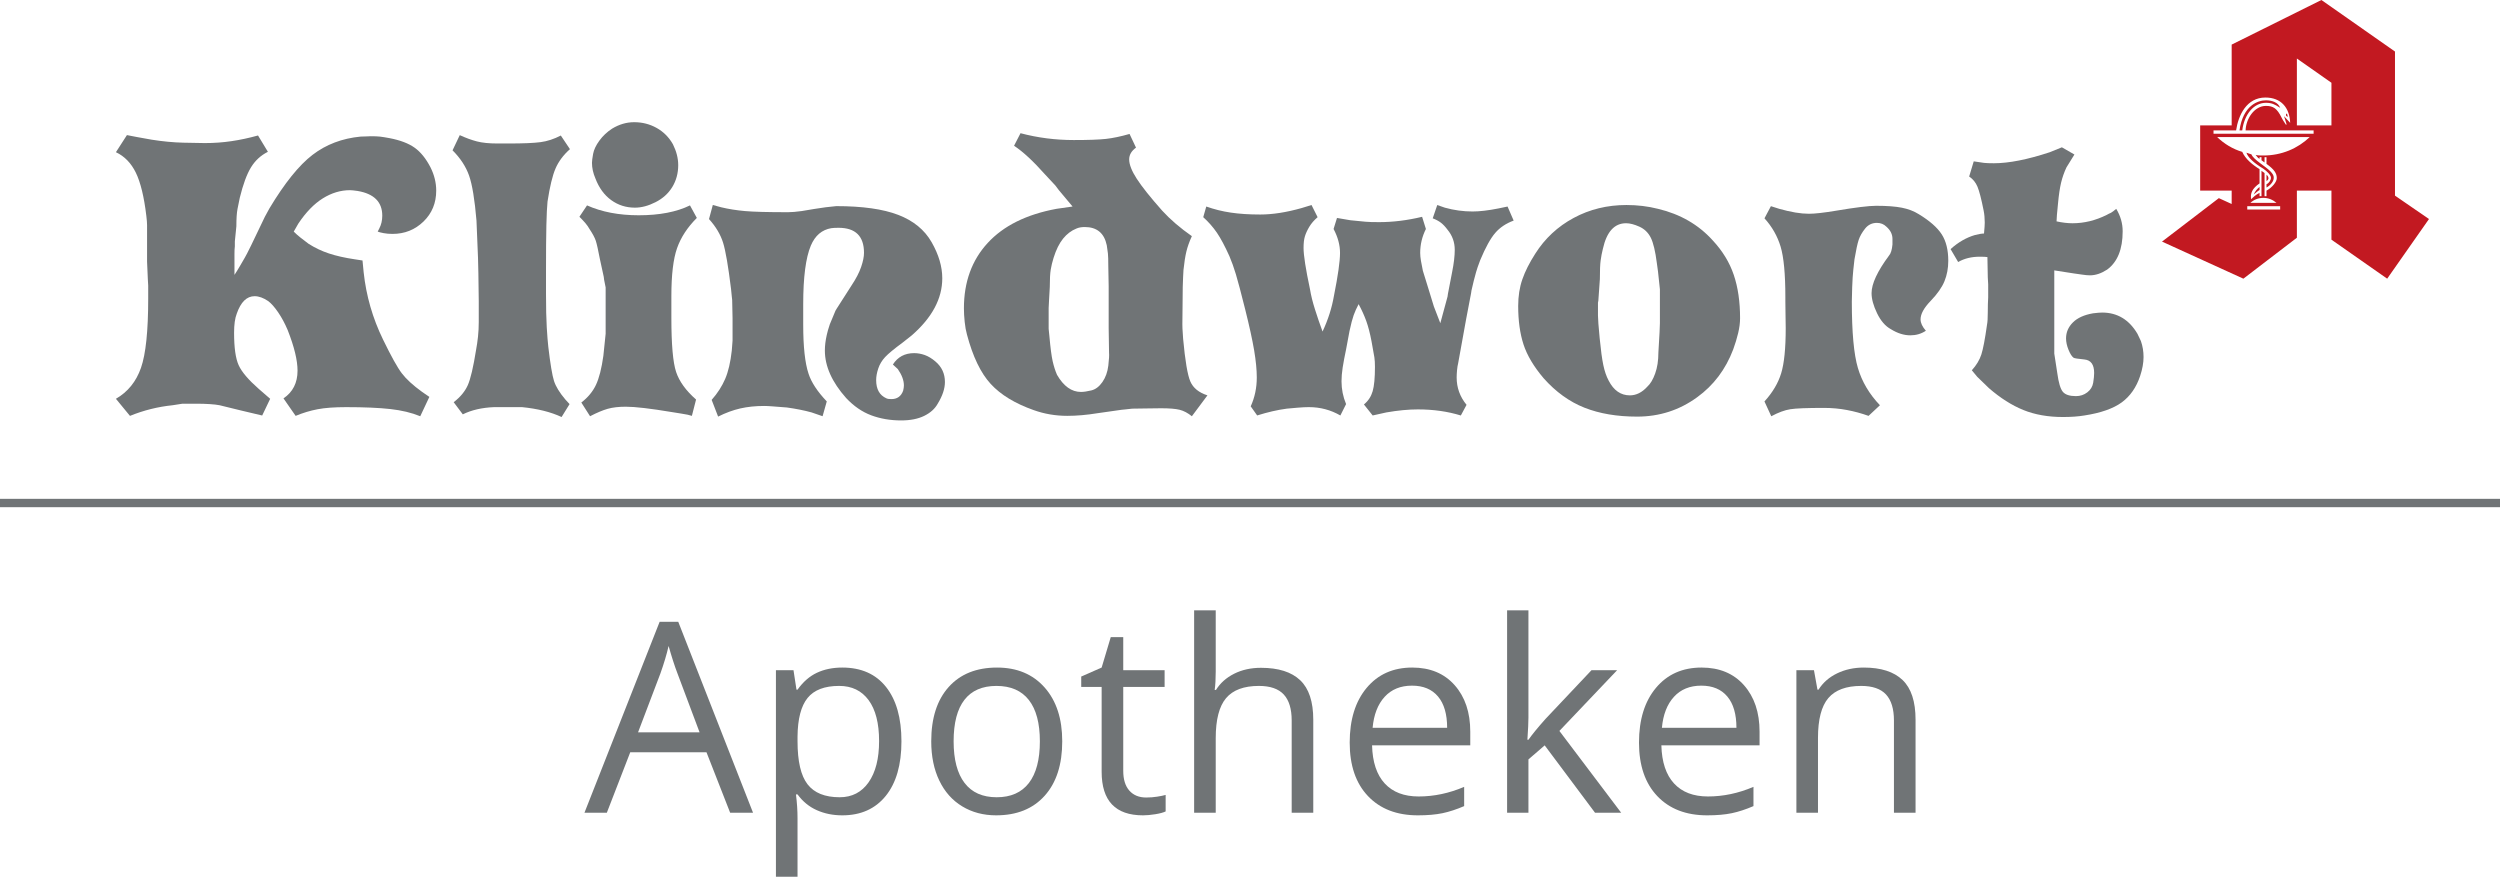
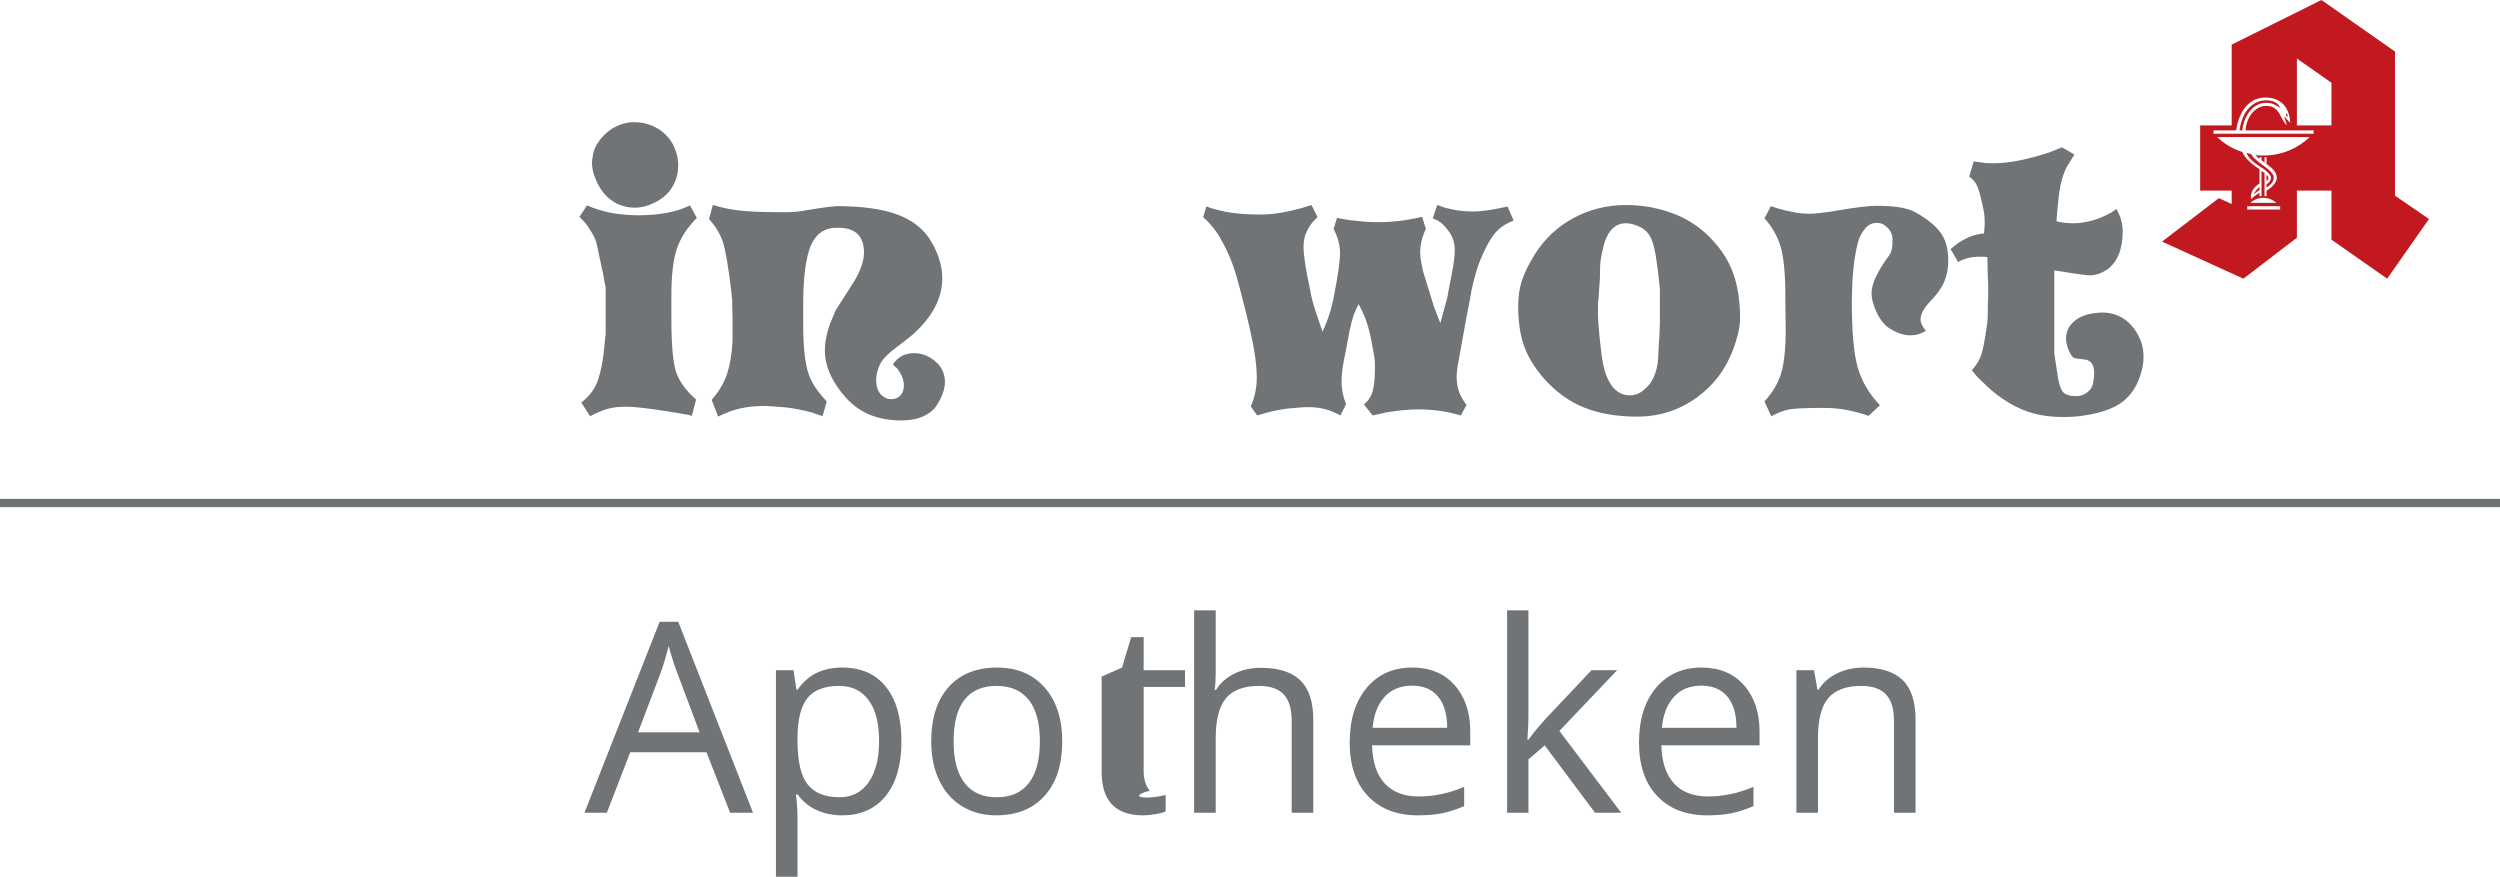
<svg xmlns="http://www.w3.org/2000/svg" version="1.1" id="Ebene_1" x="0px" y="0px" width="299px" height="104.857px" viewBox="0 0 299 104.857" enable-background="new 0 0 299 104.857" xml:space="preserve">
  <g>
    <g>
      <path fill="#707476" d="M87.326,97.203l-2.832-7.234h-9.116l-2.801,7.234h-2.676l8.992-22.838h2.225l8.945,22.838H87.326z     M83.67,87.588l-2.645-7.047c-0.343-0.893-0.695-1.986-1.059-3.283c-0.228,0.996-0.555,2.09-0.979,3.283l-2.676,7.047H83.67z" />
      <path fill="#707476" d="M100.736,97.514c-1.11,0-2.124-0.205-3.042-0.615c-0.918-0.408-1.688-1.039-2.31-1.889h-0.188    c0.125,0.994,0.188,1.939,0.188,2.83v7.018h-2.583V80.152h2.101l0.357,2.334h0.125c0.663-0.934,1.436-1.607,2.317-2.023    c0.882-0.414,1.893-0.623,3.034-0.623c2.261,0,4.006,0.773,5.234,2.318c1.229,1.547,1.844,3.713,1.844,6.504    c0,2.801-0.625,4.975-1.875,6.525S102.955,97.514,100.736,97.514z M100.362,82.035c-1.742,0-3.002,0.482-3.78,1.445    c-0.777,0.965-1.177,2.5-1.197,4.605v0.576c0,2.395,0.398,4.109,1.197,5.141c0.799,1.033,2.079,1.549,3.843,1.549    c1.473,0,2.627-0.596,3.462-1.789c0.834-1.193,1.252-2.836,1.252-4.932c0-2.127-0.418-3.758-1.252-4.893    C103.052,82.602,101.877,82.035,100.362,82.035z" />
      <path fill="#707476" d="M127.043,88.662c0,2.779-0.699,4.949-2.1,6.51c-1.4,1.562-3.335,2.342-5.803,2.342    c-1.525,0-2.879-0.357-4.061-1.074c-1.183-0.715-2.096-1.742-2.738-3.08c-0.644-1.338-0.965-2.902-0.965-4.697    c0-2.779,0.695-4.945,2.085-6.496s3.318-2.326,5.787-2.326c2.386,0,4.281,0.795,5.687,2.381    C126.341,83.809,127.043,85.955,127.043,88.662z M114.053,88.662c0,2.178,0.436,3.838,1.308,4.979    c0.871,1.141,2.151,1.711,3.842,1.711s2.975-0.568,3.851-1.703c0.877-1.137,1.314-2.799,1.314-4.986    c0-2.168-0.438-3.814-1.314-4.939c-0.876-1.125-2.17-1.688-3.882-1.688c-1.69,0-2.966,0.555-3.826,1.664    C114.483,84.809,114.053,86.463,114.053,88.662z" />
-       <path fill="#707476" d="M137.077,95.383c0.457,0,0.897-0.033,1.323-0.102c0.425-0.066,0.762-0.137,1.011-0.209v1.975    c-0.28,0.135-0.692,0.246-1.236,0.334c-0.545,0.088-1.035,0.133-1.471,0.133c-3.298,0-4.947-1.736-4.947-5.211V82.158h-2.442    v-1.244l2.442-1.074l1.089-3.639h1.494v3.951h4.947v2.006h-4.947v10.035c0,1.027,0.243,1.814,0.73,2.365    C135.558,95.107,136.228,95.383,137.077,95.383z" />
+       <path fill="#707476" d="M137.077,95.383c0.457,0,0.897-0.033,1.323-0.102c0.425-0.066,0.762-0.137,1.011-0.209v1.975    c-0.28,0.135-0.692,0.246-1.236,0.334c-0.545,0.088-1.035,0.133-1.471,0.133c-3.298,0-4.947-1.736-4.947-5.211V82.158v-1.244l2.442-1.074l1.089-3.639h1.494v3.951h4.947v2.006h-4.947v10.035c0,1.027,0.243,1.814,0.73,2.365    C135.558,95.107,136.228,95.383,137.077,95.383z" />
      <path fill="#707476" d="M154.486,97.203V86.172c0-1.389-0.316-2.426-0.949-3.111c-0.633-0.684-1.623-1.025-2.972-1.025    c-1.794,0-3.104,0.486-3.928,1.461c-0.824,0.977-1.236,2.572-1.236,4.793v8.914h-2.583V72.996h2.583v7.326    c0,0.883-0.042,1.613-0.125,2.195h0.155c0.509-0.82,1.231-1.465,2.171-1.938c0.938-0.473,2.009-0.709,3.212-0.709    c2.085,0,3.648,0.496,4.69,1.486c1.043,0.99,1.563,2.564,1.563,4.723v11.123H154.486z" />
      <path fill="#707476" d="M169.576,97.514c-2.52,0-4.509-0.768-5.966-2.303s-2.186-3.666-2.186-6.395    c0-2.748,0.677-4.932,2.03-6.549s3.171-2.428,5.452-2.428c2.137,0,3.827,0.703,5.072,2.109c1.244,1.404,1.866,3.26,1.866,5.561    v1.635h-11.745c0.052,2.002,0.558,3.521,1.517,4.559s2.311,1.555,4.053,1.555c1.836,0,3.65-0.383,5.445-1.15v2.303    c-0.913,0.393-1.776,0.676-2.591,0.848C171.71,97.428,170.728,97.514,169.576,97.514z M168.877,82.004    c-1.369,0-2.461,0.445-3.275,1.338c-0.814,0.891-1.294,2.125-1.438,3.701h8.914c0-1.627-0.363-2.875-1.089-3.74    C171.262,82.436,170.225,82.004,168.877,82.004z" />
      <path fill="#707476" d="M182.801,88.475c0.445-0.633,1.125-1.463,2.038-2.488l5.507-5.834h3.064l-6.907,7.266l7.39,9.785h-3.127    l-6.021-8.059l-1.944,1.68v6.379h-2.552V72.996h2.552V85.83c0,0.57-0.042,1.453-0.125,2.645H182.801z" />
      <path fill="#707476" d="M204.176,97.514c-2.52,0-4.509-0.768-5.966-2.303s-2.186-3.666-2.186-6.395    c0-2.748,0.677-4.932,2.03-6.549s3.171-2.428,5.452-2.428c2.137,0,3.827,0.703,5.072,2.109c1.244,1.404,1.866,3.26,1.866,5.561    v1.635H198.7c0.052,2.002,0.558,3.521,1.517,4.559s2.311,1.555,4.053,1.555c1.836,0,3.65-0.383,5.445-1.15v2.303    c-0.913,0.393-1.776,0.676-2.591,0.848C206.31,97.428,205.327,97.514,204.176,97.514z M203.477,82.004    c-1.369,0-2.461,0.445-3.275,1.338c-0.814,0.891-1.294,2.125-1.438,3.701h8.914c0-1.627-0.363-2.875-1.089-3.74    C205.861,82.436,204.824,82.004,203.477,82.004z" />
      <path fill="#707476" d="M226.516,97.203V86.172c0-1.389-0.316-2.426-0.948-3.111c-0.633-0.684-1.624-1.025-2.972-1.025    c-1.784,0-3.091,0.482-3.921,1.445c-0.829,0.965-1.244,2.557-1.244,4.777v8.945h-2.582V80.152h2.1l0.42,2.334h0.125    c0.528-0.842,1.271-1.492,2.225-1.953s2.017-0.693,3.189-0.693c2.053,0,3.599,0.496,4.636,1.486s1.556,2.574,1.556,4.754v11.123    H226.516z" />
    </g>
    <g>
      <path fill="#C21921" d="M265.373,23.697l1.535,0.701v-1.601h-3.768v-7.801h3.768V5.334L277.641,0l8.799,6.164v17.232l4.066,2.799    l-5,7.135l-6.666-4.666v-5.865h-4.133v5.633l-6.4,4.898l-9.73-4.434L265.373,23.697z M264.74,15.996h11.968v-0.398h-8.134    c0.033-1.367,1.033-2.932,2.433-2.932c0.869,0,1.334,0.299,1.868,1.398c0.199,0.399,0.367,0.6,0.533,0.867l0.068-0.066    l-0.304-0.969l0.734,0.801c-0.068-1.832-1.101-3.033-2.968-3.033c-2.231,0-3.233,2.102-3.5,3.934h-2.701v0.398H264.74z     M270.241,21.932c-0.866,0.599-1.134,1.199-1,1.9c0.233-0.232,0.532-0.535,1-0.768v0.399h0.233V20.43l0.366,0.269v2.768h0.233    V22.8c0.665-0.366,1.232-1.034,1.232-1.502c0-0.565-0.302-1.032-1.232-1.698v-0.8h-0.233v0.632l-0.366-0.265V18.8h-0.233v0.199    c-0.134-0.067-0.3-0.233-0.468-0.467c0.302,0.065,0.535,0.065,0.935,0.065c2.167,0,4.099-0.834,5.532-2.201h-11.064    c0.834,0.804,1.865,1.435,2.998,1.769c0.367,0.834,1.201,1.533,2.067,2.065V21.932z M267.843,15.598    c0.433-3.033,2.232-3.6,3.164-3.6c0.701,0,1.47,0.232,1.7,0.9c-0.666-0.435-1.032-0.603-1.7-0.603    c-1.467,0-2.599,1.402-2.833,3.302H267.843L267.843,15.598z M271.075,22.031c0.266-0.1,0.532-0.467,0.532-0.768    c0-0.332-0.5-0.8-0.936-1.101c-1.165-0.699-1.831-1.365-1.999-1.899l0.601,0.2c0.233,0.634,1.668,1.4,2.301,2.066    c0.267,0.301,0.367,0.467,0.367,0.731c0,0.402-0.334,0.867-0.866,1.168V22.031L271.075,22.031z M268.773,25.064h3.934v-0.4h-3.934    V25.064z M272.275,24.266c-0.436-0.367-0.967-0.602-1.567-0.602c-0.633,0-1.168,0.234-1.567,0.602H272.275z M270.241,22.73    c-0.198,0.1-0.367,0.266-0.701,0.533c0.201-0.435,0.435-0.699,0.701-0.9V22.73z M271.075,20.898    c0.133,0.1,0.233,0.268,0.233,0.434c0,0.133-0.134,0.266-0.233,0.334V20.898z M273.408,13.83v-0.266l0.166,0.135l0.031,0.299    L273.408,13.83z M274.707,14.998h4.133v-5.1l-4.133-2.9V14.998z" />
-       <path fill="#707476" d="M51.49,20.02c0.454,0.91,0.681,1.834,0.681,2.773c0,1.486-0.507,2.719-1.522,3.703    c-1.016,0.984-2.249,1.479-3.703,1.479c-0.394,0-0.75-0.031-1.068-0.092s-0.552-0.121-0.705-0.184l0.183-0.361    c0.241-0.455,0.363-0.969,0.363-1.545c0-1.637-0.984-2.621-2.953-2.955c-0.425-0.059-0.728-0.092-0.909-0.092    c-1.122,0-2.204,0.328-3.249,0.979c-1.045,0.652-2.022,1.658-2.931,3.021l-0.545,0.953c0.241,0.244,0.514,0.486,0.818,0.727    c0.302,0.244,0.621,0.486,0.954,0.73c0.757,0.482,1.568,0.871,2.431,1.156c0.864,0.289,1.9,0.522,3.113,0.703l0.908,0.139    l0.137,1.408c0.303,2.815,1.075,5.498,2.317,8.043c0.97,1.998,1.718,3.348,2.249,4.043c0.53,0.699,1.34,1.438,2.431,2.227    l0.863,0.592l-1.09,2.316c-1.031-0.424-2.227-0.711-3.589-0.863c-1.363-0.15-3.122-0.227-5.271-0.227    c-1.394,0-2.528,0.082-3.408,0.25c-0.879,0.166-1.757,0.43-2.636,0.795l-1.454-2.092c1.12-0.756,1.681-1.861,1.681-3.314    c0-1.242-0.394-2.865-1.182-4.863c-0.333-0.787-0.711-1.49-1.136-2.113c-0.425-0.619-0.818-1.067-1.182-1.34    c-0.576-0.393-1.122-0.592-1.636-0.592c-0.938,0-1.651,0.697-2.135,2.092c-0.213,0.545-0.318,1.305-0.318,2.271    c0,1.787,0.181,3.082,0.545,3.885c0.363,0.805,1.166,1.75,2.408,2.84l1.363,1.184l-0.954,1.998l-2.499-0.592l-2.409-0.59    l-0.181-0.045c-0.305-0.061-0.698-0.105-1.183-0.137c-0.484-0.031-0.999-0.047-1.544-0.047h-1.727    c-0.545,0.092-0.94,0.154-1.182,0.184c-1.756,0.18-3.453,0.605-5.089,1.271l-1.681-2.043c1.424-0.82,2.423-2.055,2.999-3.705    c0.576-1.65,0.863-4.414,0.863-8.293v-1.543l-0.045-0.775l-0.091-2.088v-3.682v-0.683c0-0.272-0.031-0.649-0.09-1.135    c-0.272-2.272-0.689-3.983-1.25-5.135c-0.56-1.15-1.355-1.97-2.385-2.455l1.317-2.045l1.182,0.229l1.772,0.318    c1.333,0.213,2.597,0.332,3.794,0.36c1.196,0.033,2.052,0.047,2.568,0.047c1.09,0,2.151-0.075,3.181-0.229    c1.03-0.15,2.09-0.377,3.181-0.68l1.181,1.953c-0.849,0.424-1.522,1.045-2.022,1.861c-0.5,0.817-0.947,2.03-1.341,3.637    c-0.09,0.426-0.182,0.873-0.272,1.34c-0.09,0.471-0.136,1.158-0.136,2.068l-0.182,1.815v0.592    c-0.032,0.242-0.045,0.531-0.045,0.863v0.771v1.047v0.726c0.182-0.271,0.402-0.627,0.659-1.065    c0.257-0.438,0.446-0.765,0.568-0.978l0.273-0.5l0.5-1l1.636-3.408l0.545-1c1.817-3.028,3.537-5.164,5.157-6.405    c1.62-1.242,3.537-1.97,5.748-2.183c0.212,0,0.446-0.006,0.705-0.022c0.257-0.015,0.431-0.021,0.522-0.021    c0.455,0,0.817,0.016,1.09,0.045c0.272,0.031,0.652,0.092,1.136,0.182c1.272,0.244,2.271,0.623,2.999,1.138    C50.308,18.174,50.944,18.961,51.49,20.02" />
-       <path fill="#707476" d="M68.165,17.84c-0.788,0.697-1.363,1.471-1.727,2.318c-0.363,0.848-0.682,2.166-0.954,3.953    c-0.061,0.604-0.106,1.545-0.137,2.815c-0.031,1.271-0.045,3.166-0.045,5.681v2.453c0,1.76,0.03,3.129,0.091,4.112    c0.06,0.986,0.121,1.75,0.182,2.295c0.242,2.06,0.47,3.425,0.682,4.091c0.212,0.666,0.666,1.407,1.363,2.227l0.5,0.545    l-0.954,1.545c-1.303-0.607-2.878-0.998-4.726-1.182h-3.363c-1.454,0.061-2.696,0.35-3.726,0.863l-1.091-1.453    c0.787-0.607,1.348-1.281,1.681-2.023c0.333-0.74,0.667-2.158,1-4.248c0.091-0.482,0.166-1.008,0.228-1.566    c0.059-0.561,0.09-1.145,0.09-1.75v-0.592v-1.906l-0.045-3.319l-0.045-1.861l-0.182-4.453c-0.213-2.514-0.507-4.309-0.886-5.385    s-1.038-2.082-1.977-3.021l0.863-1.816c0.727,0.332,1.409,0.582,2.045,0.748c0.636,0.166,1.454,0.25,2.454,0.25h1.363    c1.727,0,2.99-0.053,3.794-0.16c0.802-0.104,1.613-0.369,2.431-0.793L68.165,17.84z" />
      <path fill="#707476" d="M83.341,26.064c-1.121,1.121-1.909,2.324-2.363,3.612c-0.455,1.287-0.682,3.201-0.682,5.748v2.589    c0,3.182,0.188,5.34,0.568,6.477c0.379,1.135,1.174,2.232,2.385,3.295l-0.5,1.953l-0.5-0.137l-0.772-0.136l-1.136-0.182    c-2.545-0.425-4.378-0.64-5.498-0.64c-0.848,0-1.568,0.084-2.159,0.25c-0.59,0.168-1.295,0.463-2.113,0.888l-1.045-1.638    c0.787-0.604,1.37-1.307,1.75-2.11c0.379-0.804,0.675-1.961,0.886-3.478l0.273-2.635v-2.727V36.15v-1.773    c-0.09-0.422-0.152-0.725-0.182-0.908l-0.045-0.363l-0.454-2.09c-0.213-1.121-0.379-1.86-0.5-2.227    c-0.121-0.363-0.364-0.816-0.727-1.363c-0.153-0.271-0.326-0.521-0.523-0.75c-0.197-0.229-0.432-0.477-0.705-0.75l0.909-1.361    c1.756,0.785,3.816,1.181,6.179,1.181c2.484,0,4.529-0.396,6.134-1.181L83.341,26.064z M80.479,17.248    c0.423,0.848,0.636,1.682,0.636,2.5c0,0.971-0.236,1.84-0.705,2.613c-0.47,0.772-1.135,1.377-1.999,1.815    c-0.863,0.441-1.69,0.66-2.476,0.66c-1.062,0-2.008-0.303-2.84-0.907c-0.834-0.607-1.461-1.472-1.886-2.593    c-0.273-0.635-0.409-1.256-0.409-1.86c0-0.213,0.045-0.57,0.136-1.07c0.091-0.498,0.341-1.027,0.75-1.588    c0.409-0.562,0.916-1.039,1.522-1.433c0.848-0.516,1.727-0.772,2.635-0.772c0.97,0,1.863,0.227,2.682,0.682    C79.342,15.75,79.995,16.4,80.479,17.248" />
      <path fill="#707476" d="M112.149,48.285c-0.333,0.605-0.872,1.09-1.613,1.453c-0.743,0.363-1.659,0.545-2.749,0.545    c-1.303,0-2.499-0.205-3.59-0.613c-1.09-0.408-2.09-1.098-2.999-2.066c-1.697-1.908-2.544-3.803-2.544-5.682    c0-0.574,0.075-1.195,0.227-1.863c0.062-0.301,0.182-0.725,0.364-1.271l0.681-1.636l0.137-0.229l1.772-2.77    c0.545-0.818,0.931-1.562,1.158-2.229c0.228-0.666,0.341-1.227,0.341-1.68c0-2-1.015-3-3.044-3c-0.364,0-0.651,0.016-0.863,0.045    c-1.122,0.185-1.94,0.879-2.454,2.09c-0.607,1.455-0.909,3.787-0.909,6.998v2.455c0,2.633,0.212,4.588,0.637,5.86    c0.332,1.029,1.059,2.136,2.181,3.316l-0.5,1.771l-1.318-0.455c-0.878-0.242-1.862-0.438-2.953-0.59    c-0.818-0.06-1.409-0.105-1.772-0.137c-0.364-0.029-0.682-0.045-0.955-0.045c-1.031,0-1.977,0.1-2.84,0.295    c-0.863,0.198-1.75,0.522-2.658,0.977l-0.772-1.998c0.697-0.787,1.234-1.621,1.613-2.5s0.643-2.014,0.795-3.408l0.091-1.182    v-0.771v-1.908l-0.046-2.182l-0.045-0.408l-0.091-0.91c-0.334-2.725-0.651-4.572-0.954-5.541c-0.304-0.969-0.863-1.91-1.681-2.817    l0.455-1.683l0.999,0.273c0.878,0.211,1.826,0.363,2.84,0.453c1.014,0.092,2.733,0.137,5.157,0.137    c0.423,0,0.969-0.045,1.636-0.137c1.029-0.18,1.984-0.332,2.863-0.453l1.272-0.137c3.12,0,5.588,0.348,7.406,1.045    c1.817,0.697,3.151,1.787,3.999,3.271c0.848,1.484,1.272,2.925,1.272,4.316c0,2.424-1.212,4.696-3.635,6.815l-1.091,0.863    c-1.029,0.758-1.735,1.34-2.113,1.748c-0.379,0.41-0.652,0.865-0.818,1.365c-0.166,0.498-0.25,0.961-0.25,1.385    c0,1.09,0.409,1.818,1.227,2.18c0.121,0.062,0.317,0.092,0.59,0.092c0.696,0,1.166-0.332,1.409-1    c0.06-0.241,0.091-0.452,0.091-0.635c0-0.606-0.243-1.256-0.727-1.955l-0.59-0.545c0.575-0.906,1.424-1.363,2.544-1.363    c0.424,0,0.848,0.078,1.272,0.228c0.424,0.154,0.848,0.41,1.272,0.772c0.757,0.638,1.136,1.455,1.136,2.455    C113.013,46.482,112.724,47.346,112.149,48.285" />
-       <path fill="#707476" d="M144.41,47.285l-1.862,2.498c-0.486-0.393-0.971-0.65-1.455-0.771c-0.483-0.121-1.227-0.184-2.226-0.184    c-0.636,0-1.242,0.01-1.817,0.023c-0.575,0.018-1.121,0.024-1.636,0.024l-0.818,0.09l-0.454,0.045l-2.863,0.408    c-1.302,0.213-2.515,0.317-3.635,0.317c-1.394,0-2.726-0.227-3.998-0.68c-2.243-0.791-3.96-1.834-5.157-3.137    c-1.197-1.303-2.143-3.271-2.84-5.906c-0.121-0.426-0.213-0.932-0.273-1.522c-0.062-0.591-0.091-1.127-0.091-1.613    c0-3.151,0.946-5.754,2.84-7.813c1.893-2.062,4.642-3.424,8.247-4.09l1.908-0.273l-1.636-1.953l-0.409-0.545l-1.227-1.318    c-0.728-0.816-1.393-1.506-2-2.066c-0.606-0.562-1.181-1.022-1.726-1.387l0.772-1.5c2.06,0.547,4.18,0.818,6.361,0.818    c1.757,0,3.045-0.045,3.863-0.137c0.817-0.092,1.756-0.287,2.816-0.592l0.772,1.637c-0.544,0.395-0.817,0.863-0.817,1.41    c0,0.604,0.303,1.379,0.909,2.315c0.604,0.939,1.62,2.212,3.043,3.816c0.969,1.061,2.152,2.073,3.545,3.045    c-0.305,0.666-0.523,1.287-0.66,1.862c-0.135,0.576-0.25,1.302-0.341,2.181l-0.044,0.817l-0.045,1.229    c0,0.815-0.01,1.599-0.023,2.34c-0.015,0.742-0.022,1.447-0.022,2.111c0,0.334,0.015,0.674,0.045,1.021    c0.029,0.349,0.045,0.584,0.045,0.707c0.241,2.633,0.529,4.338,0.863,5.111C142.699,46.398,143.379,46.953,144.41,47.285     M132.642,42.197l-0.045-2.955v-3.408v-1.59l-0.045-2.455c0-0.695-0.015-1.188-0.046-1.477c-0.031-0.285-0.076-0.611-0.136-0.976    c-0.303-1.455-1.181-2.183-2.635-2.183c-0.395,0-0.728,0.062-1,0.183c-0.606,0.242-1.136,0.644-1.591,1.203    c-0.454,0.562-0.833,1.326-1.136,2.295c-0.151,0.483-0.265,0.953-0.341,1.408c-0.075,0.455-0.113,1.151-0.113,2.092l-0.09,1.59    l-0.046,0.908v2.5l0.092,0.906c0.12,1.364,0.25,2.348,0.386,2.956c0.137,0.605,0.311,1.15,0.522,1.634    c0.788,1.364,1.741,2.047,2.863,2.047c0.332,0,0.75-0.062,1.249-0.183c0.5-0.123,0.939-0.457,1.318-1    c0.378-0.545,0.614-1.196,0.705-1.954C132.642,42.984,132.671,42.469,132.642,42.197" />
      <path fill="#707476" d="M181.033,26.383c-0.908,0.334-1.645,0.824-2.205,1.477c-0.561,0.65-1.158,1.734-1.793,3.25    c-0.243,0.636-0.409,1.121-0.5,1.453c-0.182,0.638-0.365,1.363-0.547,2.183l-0.045,0.315l-0.59,3.092l-0.953,5.271    c-0.062,0.244-0.107,0.531-0.139,0.863c-0.029,0.334-0.044,0.621-0.044,0.862c0,1.213,0.392,2.306,1.183,3.271l-0.684,1.273    c-1.576-0.486-3.287-0.728-5.136-0.728c-1.121,0-2.378,0.119-3.771,0.361l-1.636,0.364l-1.046-1.315    c0.516-0.424,0.864-0.957,1.046-1.592c0.183-0.638,0.272-1.604,0.272-2.908c0-0.455-0.022-0.832-0.069-1.137    c-0.043-0.302-0.157-0.939-0.339-1.908c-0.184-0.97-0.396-1.787-0.637-2.455c-0.243-0.664-0.547-1.332-0.909-1.998    c-0.242,0.455-0.438,0.896-0.591,1.317c-0.151,0.425-0.318,1.062-0.5,1.908l-0.407,2.183l-0.229,1.135l-0.182,1.047    c-0.092,0.605-0.136,1.15-0.136,1.636c0,0.938,0.181,1.85,0.546,2.727l-0.684,1.363c-1.15-0.666-2.408-1-3.771-1    c-0.362,0-0.811,0.022-1.34,0.067c-0.53,0.046-0.963,0.084-1.295,0.115c-1.121,0.149-2.303,0.424-3.545,0.815l-0.771-1.092    c0.483-1.059,0.726-2.211,0.726-3.453c0-0.907-0.105-1.991-0.316-3.248c-0.213-1.258-0.569-2.885-1.069-4.885    s-0.871-3.399-1.113-4.203c-0.243-0.803-0.5-1.521-0.771-2.158c-0.545-1.211-1.045-2.149-1.501-2.817    c-0.454-0.664-1-1.285-1.634-1.86l0.363-1.273c0.938,0.334,1.915,0.578,2.931,0.727c1.013,0.152,2.188,0.229,3.521,0.229    c1.483,0,3.137-0.259,4.953-0.773l1.182-0.362l0.728,1.455c-0.424,0.362-0.758,0.75-1,1.157c-0.243,0.408-0.415,0.787-0.521,1.138    c-0.108,0.348-0.16,0.811-0.16,1.385c0,0.879,0.258,2.529,0.773,4.953c0.119,0.729,0.316,1.521,0.59,2.385    c0.271,0.863,0.574,1.75,0.908,2.658c0.666-1.424,1.119-2.846,1.363-4.271c0.484-2.422,0.727-4.135,0.727-5.133    c0-0.939-0.258-1.895-0.771-2.863l0.408-1.318l1.593,0.273c0.877,0.09,1.489,0.15,1.838,0.18c0.349,0.033,0.888,0.047,1.614,0.047    c1.664,0,3.378-0.213,5.134-0.637l0.455,1.455c-0.455,0.908-0.683,1.863-0.683,2.863c0,0.271,0.031,0.59,0.092,0.953    c0.059,0.363,0.136,0.758,0.228,1.182l0.408,1.318l0.364,1.18l0.544,1.773l0.772,2l0.864-3.182l0.044-0.318l0.5-2.59    c0.213-1.062,0.318-1.953,0.318-2.683c0-0.907-0.288-1.711-0.862-2.405c-0.272-0.365-0.54-0.646-0.797-0.843    c-0.257-0.196-0.584-0.37-0.976-0.522l0.543-1.59l0.912,0.317c1.09,0.304,2.194,0.455,3.314,0.455c0.85,0,1.878-0.123,3.091-0.364    l1.091-0.228L181.033,26.383z" />
      <path fill="#707476" d="M208.113,38.061c0,0.545-0.075,1.135-0.228,1.773c-0.151,0.635-0.348,1.285-0.592,1.953    c-0.908,2.393-2.346,4.303-4.315,5.725c-2.119,1.545-4.515,2.316-7.179,2.316c-2.396,0-4.491-0.355-6.295-1.066    c-1.801-0.713-3.431-1.887-4.883-3.521c-1.183-1.394-1.985-2.742-2.41-4.046c-0.423-1.303-0.636-2.831-0.636-4.59    c0-1.182,0.166-2.248,0.5-3.201c0.331-0.956,0.848-1.979,1.546-3.067c1.151-1.817,2.679-3.242,4.59-4.271    c1.908-1.029,4.013-1.545,6.313-1.545c1.304,0,2.562,0.149,3.771,0.455c2.665,0.635,4.848,1.895,6.542,3.771    c1.183,1.271,2.022,2.649,2.522,4.133C207.863,34.365,208.113,36.092,208.113,38.061 M198.525,38.652v-3.545v-0.5l-0.228-2.135    l-0.137-1c-0.181-1.425-0.425-2.439-0.728-3.046c-0.305-0.604-0.758-1.045-1.363-1.317c-0.604-0.271-1.135-0.41-1.59-0.41    c-1.394,0-2.317,1.018-2.771,3.045c-0.121,0.486-0.213,0.955-0.272,1.41c-0.062,0.453-0.092,1.195-0.092,2.225l-0.183,2.592    l-0.044,0.228v1.545c0,0.396,0.066,1.295,0.203,2.702c0.138,1.41,0.279,2.478,0.433,3.203c0.151,0.729,0.363,1.351,0.638,1.865    c0.604,1.182,1.453,1.771,2.543,1.771c0.756,0,1.455-0.348,2.09-1.047c0.365-0.33,0.676-0.854,0.933-1.566    s0.386-1.553,0.386-2.521l0.139-2.407L198.525,38.652z" />
      <path fill="#707476" d="M233.014,31.199c0,0.879-0.152,1.691-0.453,2.43c-0.304,0.744-0.856,1.533-1.658,2.363    c-0.803,0.834-1.204,1.568-1.204,2.205c0,0.424,0.213,0.879,0.635,1.361c-0.543,0.364-1.165,0.547-1.86,0.547    c-0.759,0-1.531-0.242-2.316-0.729c-0.668-0.36-1.221-1-1.66-1.908c-0.439-0.907-0.659-1.709-0.659-2.407    c0-1.119,0.696-2.619,2.091-4.498c0.213-0.24,0.348-0.683,0.408-1.316v-0.682c0-0.547-0.242-1.031-0.727-1.455    c-0.303-0.301-0.683-0.453-1.135-0.453c-0.576,0-1.048,0.227-1.41,0.682c-0.361,0.453-0.621,0.908-0.771,1.361    c-0.15,0.457-0.316,1.229-0.5,2.318l-0.137,1.227c-0.061,0.545-0.105,1.244-0.137,2.092c-0.03,0.848-0.043,1.424-0.043,1.725    c0,3.668,0.239,6.316,0.727,7.953c0.482,1.635,1.363,3.119,2.634,4.453l-1.362,1.271c-0.85-0.305-1.713-0.539-2.59-0.703    c-0.881-0.168-1.789-0.25-2.728-0.25c-2.029,0-3.377,0.051-4.042,0.158c-0.67,0.106-1.426,0.385-2.273,0.84l-0.816-1.771    c0.968-1.061,1.636-2.182,1.998-3.363c0.363-1.18,0.545-2.981,0.545-5.405c0-0.484-0.008-0.992-0.022-1.523    c-0.014-0.528-0.021-1.079-0.021-1.657v-0.545c0-2.757-0.191-4.765-0.567-6.021c-0.38-1.258-1.022-2.388-1.931-3.388l0.77-1.452    l1,0.317c1.395,0.396,2.576,0.59,3.545,0.59c0.696,0,1.773-0.119,3.227-0.362c2.332-0.394,3.938-0.591,4.818-0.591    c1.271,0,2.293,0.076,3.065,0.228c0.772,0.152,1.446,0.408,2.022,0.771c1.301,0.789,2.219,1.591,2.748,2.408    C232.753,28.836,233.014,29.896,233.014,31.199" />
      <path fill="#707476" d="M256.051,40.787c0.213,0.605,0.317,1.242,0.317,1.91c0,0.695-0.136,1.451-0.408,2.27    c-0.454,1.363-1.188,2.416-2.202,3.16c-1.016,0.74-2.509,1.264-4.479,1.566c-0.725,0.121-1.573,0.182-2.543,0.182    c-1.789,0-3.369-0.279-4.748-0.84c-1.381-0.561-2.75-1.432-4.112-2.613l-1.408-1.365l-0.638-0.771    c0.547-0.604,0.926-1.234,1.138-1.886c0.21-0.649,0.438-1.842,0.679-3.565c0.063-0.305,0.092-0.805,0.092-1.5    c0-0.694,0.017-1.287,0.048-1.772v-1.545l-0.048-0.861l-0.045-2.408c-0.182-0.031-0.481-0.047-0.907-0.047    c-0.999,0-1.863,0.213-2.591,0.637l-0.907-1.545c0.907-0.818,1.877-1.379,2.907-1.682c0.482-0.121,0.848-0.182,1.091-0.182    c0.03-0.304,0.051-0.568,0.067-0.796c0.015-0.227,0.022-0.399,0.022-0.522c0-0.517-0.046-1-0.138-1.453    c-0.271-1.363-0.514-2.303-0.728-2.818c-0.212-0.514-0.544-0.924-0.999-1.227l0.547-1.816c0.545,0.09,0.952,0.152,1.227,0.182    c0.273,0.031,0.666,0.045,1.182,0.045c1.787,0,4.014-0.438,6.68-1.317l1.453-0.59l1.5,0.862l-0.953,1.543    c-0.272,0.578-0.485,1.185-0.639,1.818c-0.152,0.639-0.271,1.439-0.361,2.408l-0.139,1.455l-0.044,0.773    c0.696,0.151,1.333,0.225,1.907,0.225c1.396,0,2.756-0.334,4.09-0.998c0.213-0.121,0.365-0.197,0.455-0.227    c0.182-0.093,0.41-0.259,0.684-0.5c0.514,0.848,0.771,1.741,0.771,2.682c0,2.15-0.619,3.68-1.861,4.588    c-0.696,0.453-1.381,0.682-2.045,0.682c-0.272,0-0.599-0.029-0.978-0.09c-0.381-0.062-0.705-0.105-0.979-0.139l-2.316-0.361v9.951    l0.363,2.361c0.152,1.121,0.371,1.856,0.658,2.205c0.288,0.348,0.811,0.521,1.568,0.521c0.516,0,0.969-0.149,1.363-0.453    c0.393-0.303,0.627-0.688,0.703-1.157c0.076-0.472,0.113-0.857,0.113-1.16c0-1-0.386-1.535-1.159-1.613    c-0.771-0.074-1.204-0.143-1.295-0.203c-0.211-0.152-0.416-0.469-0.612-0.955c-0.197-0.484-0.295-0.939-0.295-1.363    c0-0.727,0.272-1.363,0.818-1.908c0.544-0.545,1.348-0.907,2.407-1.092c0.483-0.059,0.848-0.09,1.091-0.09    c1.816,0,3.227,0.848,4.227,2.545L256.051,40.787z" />
    </g>
    <line fill="none" stroke="#707476" stroke-miterlimit="10" x1="0" y1="60.16" x2="299" y2="60.16" />
  </g>
</svg>